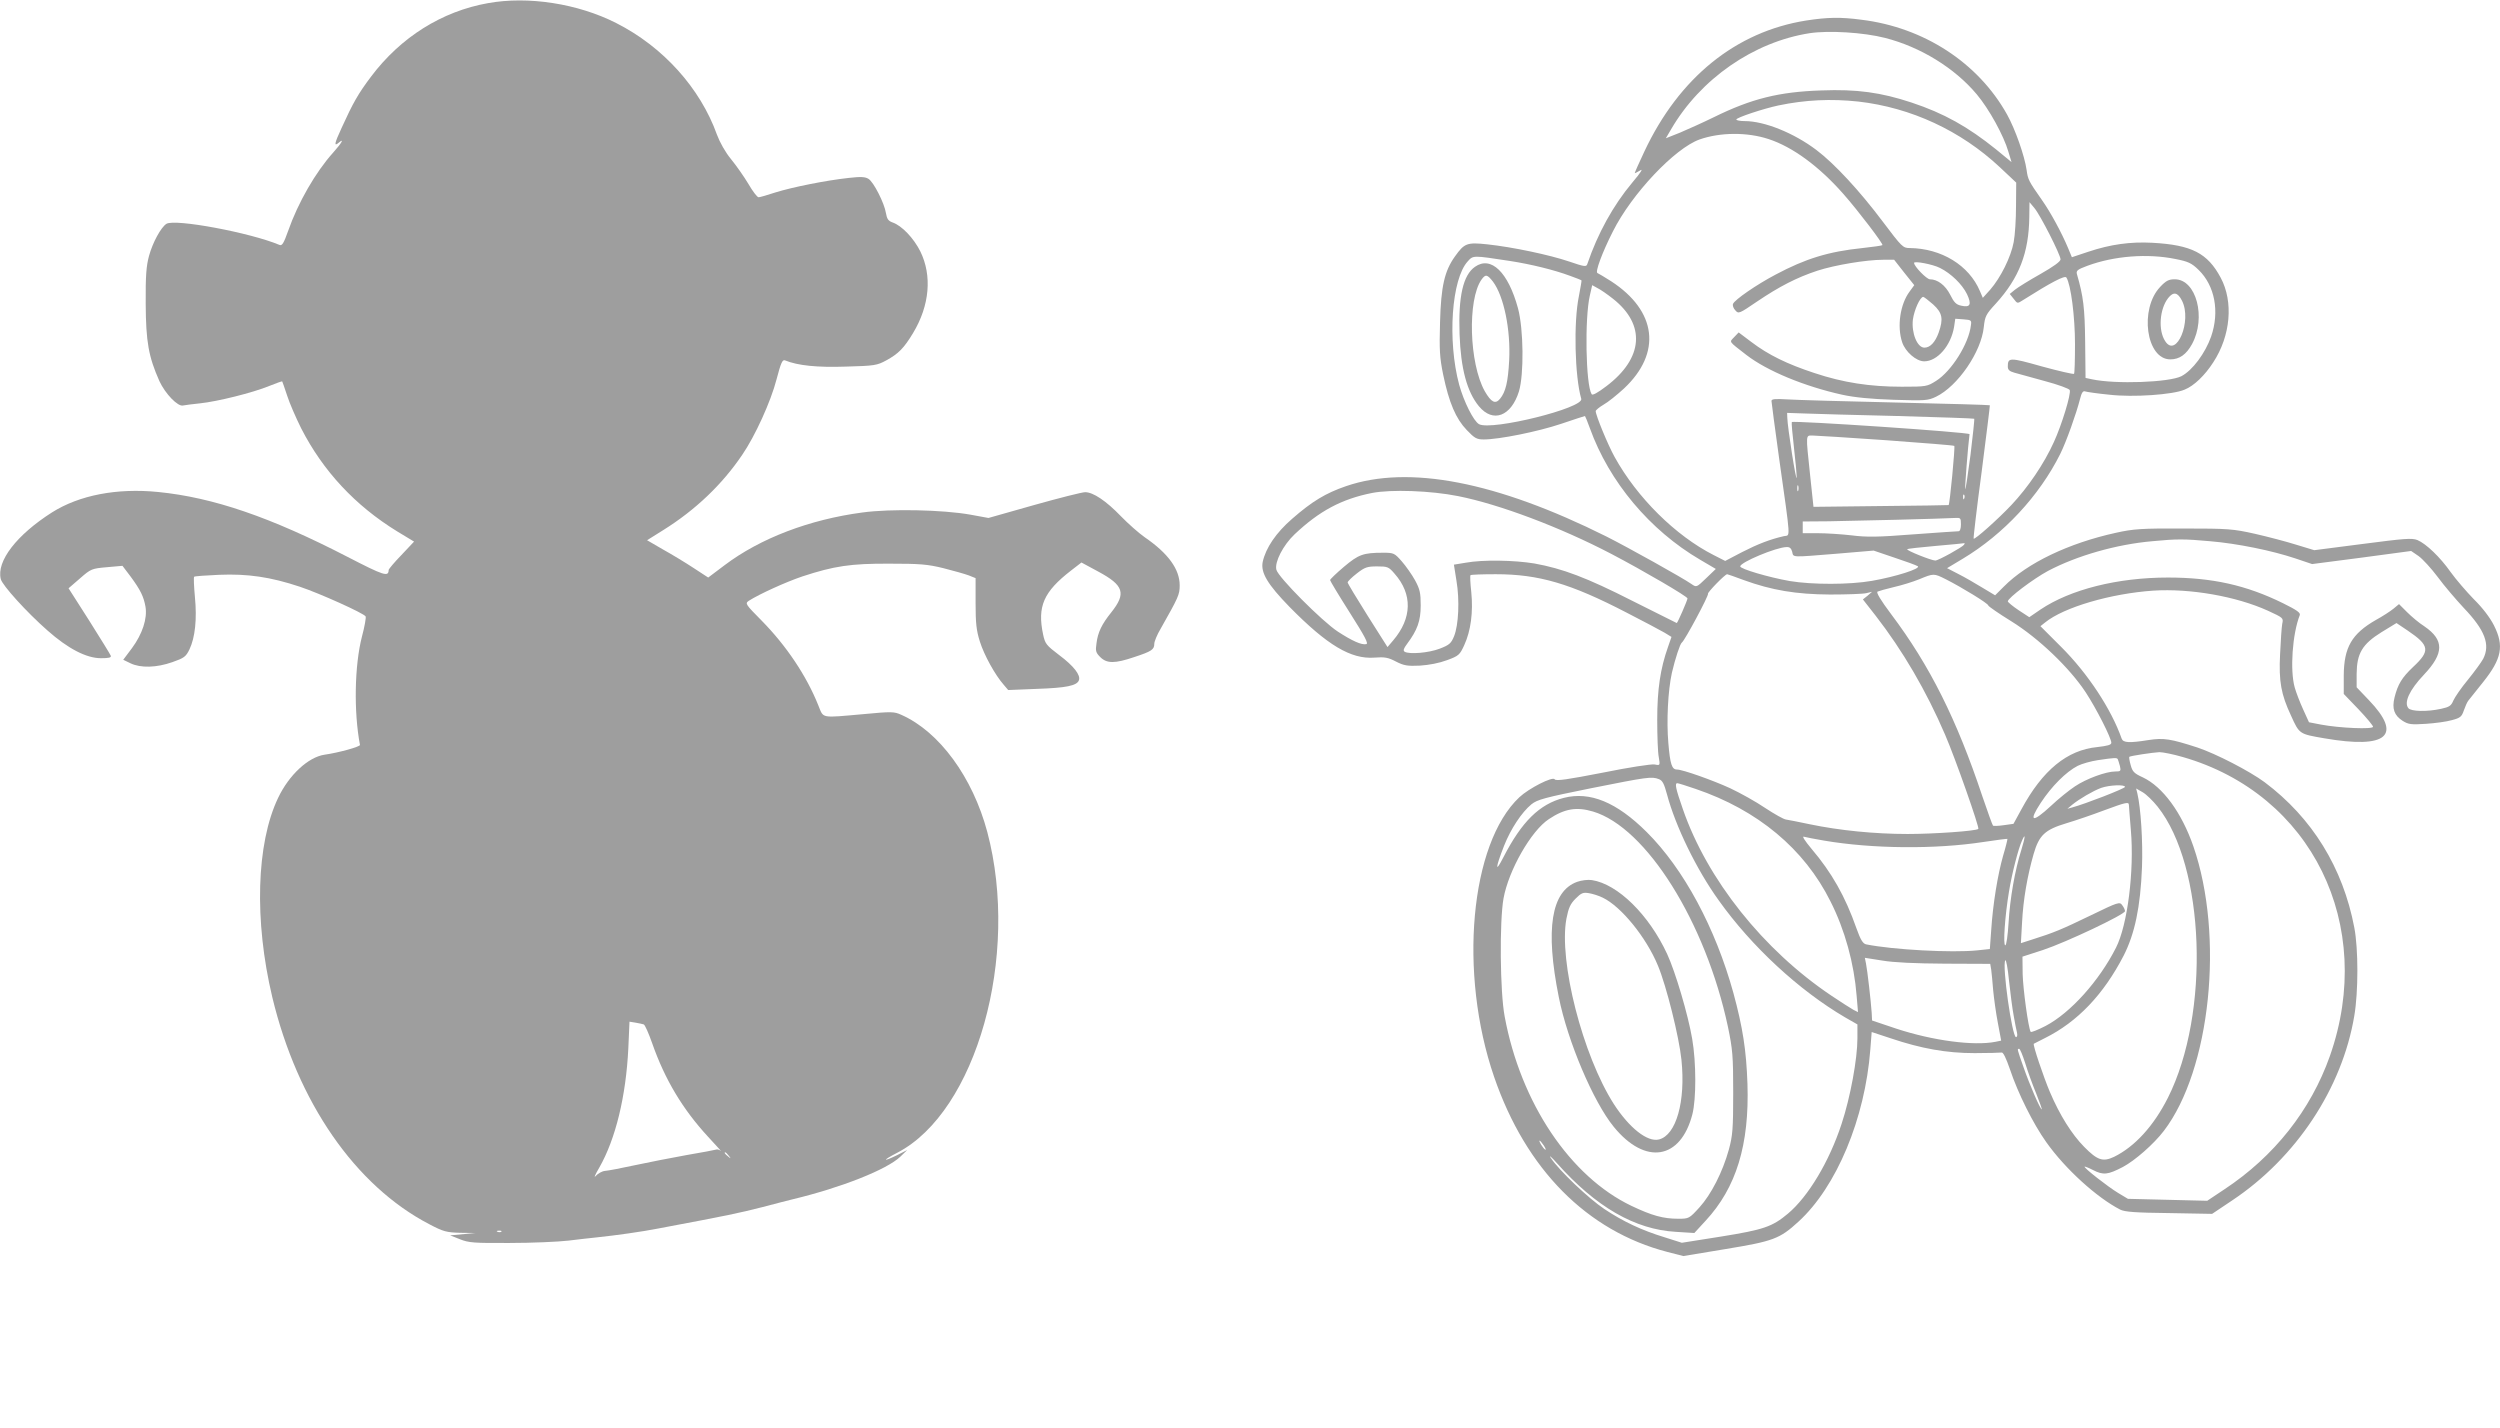
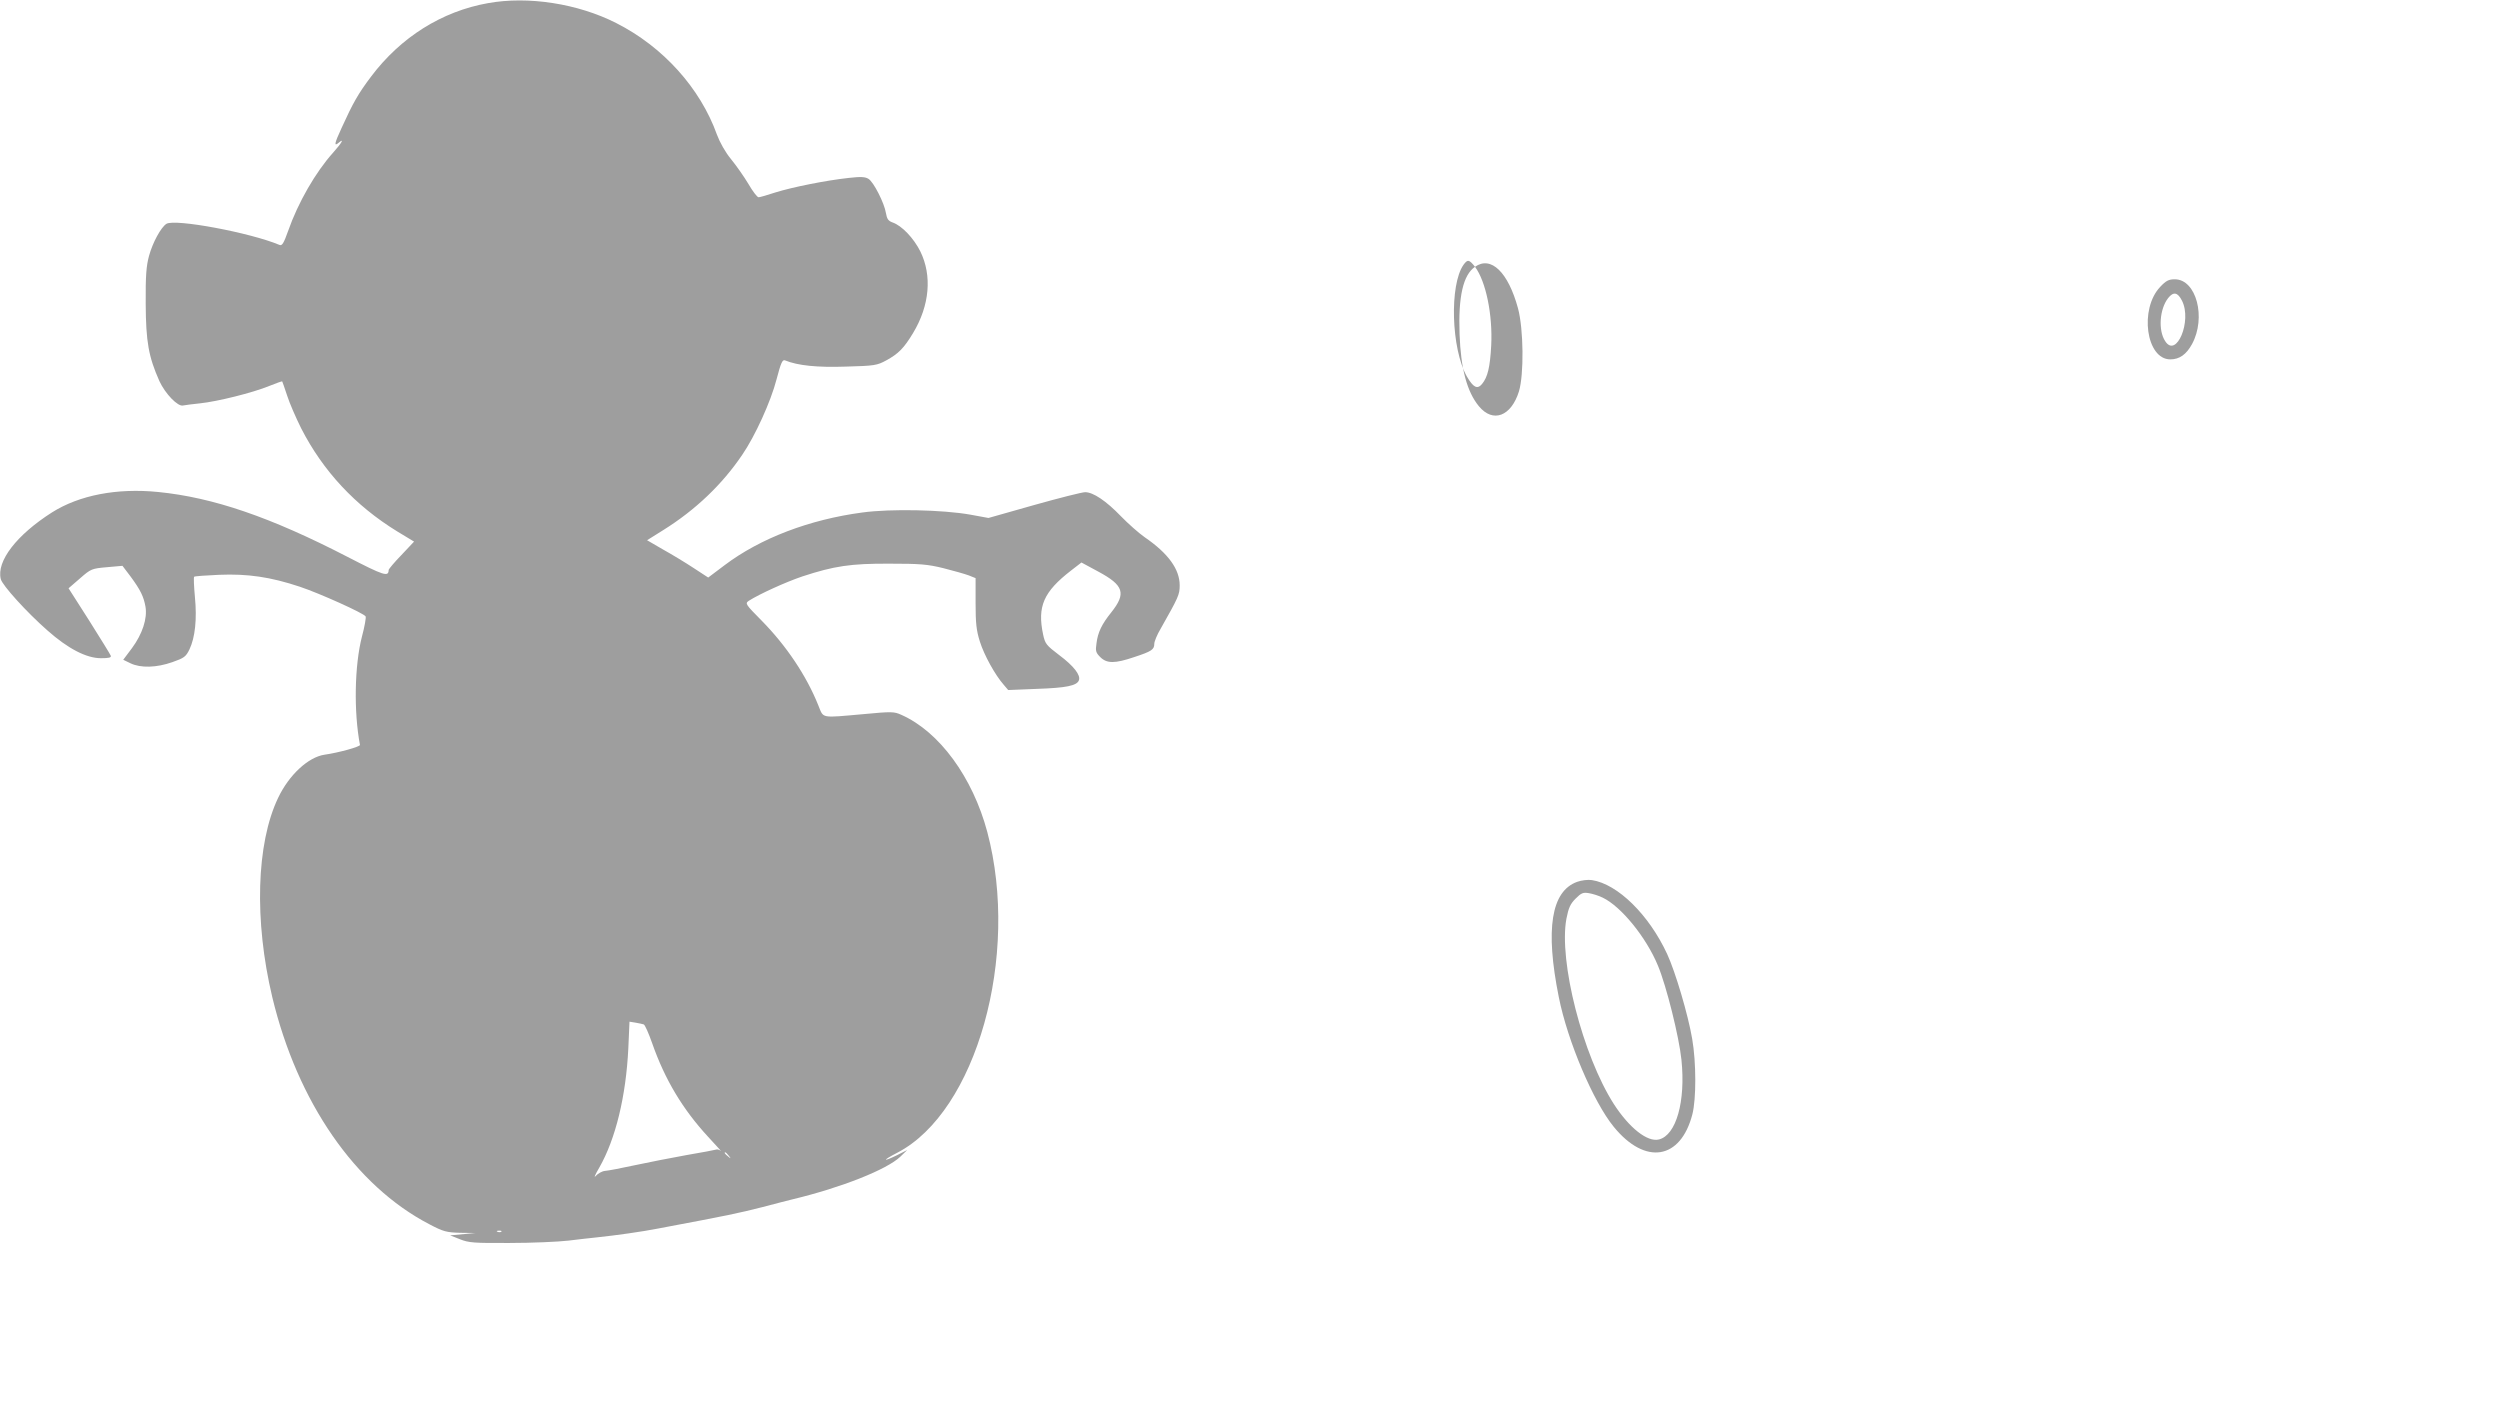
<svg xmlns="http://www.w3.org/2000/svg" version="1.0" width="1280pt" height="731pt" viewBox="0 0 1280 731" preserveAspectRatio="xMidYMid meet">
  <g transform="translate(0,731) scale(0.1,-0.1)" fill="#9e9e9e" stroke="none">
    <path d="M2499 7294 c-237 -42 -448 -175 -599 -376 -65 -86 -93 -135 -151 -263 -38 -82 -40 -97 -14 -75 30 25 14 -3 -29 -51 -90 -100 -180 -256 -231 -402 -22 -62 -31 -77 -44 -71 -150 63 -535 135 -579 108 -28 -18 -70 -95 -89 -164 -14 -52 -18 -101 -17 -245 1 -196 15 -272 70 -396 30 -65 95 -133 122 -125 9 2 49 7 87 11 87 9 269 54 354 89 35 14 65 25 66 23 1 -1 12 -33 25 -72 12 -38 45 -114 72 -168 112 -219 277 -396 492 -528 l86 -52 -65 -69 c-36 -37 -65 -72 -65 -76 -1 -37 -23 -30 -211 67 -395 204 -688 304 -969 332 -211 21 -403 -16 -543 -104 -181 -115 -286 -250 -263 -342 8 -32 132 -169 239 -263 105 -93 199 -142 274 -142 40 0 54 3 50 13 -2 6 -52 87 -110 179 l-106 166 59 51 c56 49 60 50 138 57 l79 7 41 -54 c51 -69 68 -104 77 -156 10 -60 -16 -139 -69 -211 l-45 -60 37 -18 c52 -25 133 -23 215 6 60 21 69 28 87 65 29 61 39 155 28 268 -5 54 -7 101 -4 104 2 3 60 7 128 10 146 6 263 -11 413 -61 102 -34 328 -136 337 -152 3 -5 -5 -52 -19 -104 -38 -148 -42 -385 -10 -554 2 -9 -110 -40 -181 -50 -83 -12 -182 -103 -238 -221 -112 -234 -123 -629 -30 -1020 129 -538 425 -966 804 -1163 72 -38 88 -42 159 -44 l78 -1 -65 -6 -65 -6 50 -20 c45 -18 72 -20 255 -19 113 0 248 6 300 12 52 6 115 14 140 16 105 11 239 30 320 46 372 70 404 77 535 110 66 18 136 35 155 40 249 60 481 152 550 218 l35 34 -53 -27 c-76 -37 -74 -26 2 13 405 210 629 1008 461 1642 -75 281 -246 514 -440 600 -37 17 -51 17 -190 4 -227 -20 -207 -24 -235 44 -61 153 -165 307 -290 434 -84 85 -86 88 -66 102 53 34 189 96 275 125 162 53 246 66 446 65 154 0 194 -3 275 -23 52 -13 111 -30 130 -37 l35 -14 0 -128 c0 -103 4 -140 22 -197 22 -70 78 -171 122 -221 l23 -27 147 6 c149 5 205 16 215 44 10 26 -26 73 -101 129 -66 50 -72 58 -82 104 -31 145 2 220 143 329 l53 41 87 -47 c130 -70 143 -111 66 -208 -49 -61 -69 -102 -76 -159 -6 -39 -3 -48 19 -70 34 -34 75 -34 175 0 88 29 102 38 102 68 0 11 14 46 32 76 92 163 98 175 98 223 0 83 -59 164 -180 247 -30 21 -84 69 -120 106 -77 80 -143 124 -184 124 -16 0 -134 -30 -262 -66 l-233 -66 -93 17 c-140 25 -407 31 -553 11 -271 -36 -522 -132 -704 -269 l-85 -64 -75 49 c-41 27 -112 70 -157 95 l-81 47 83 52 c165 103 302 234 404 385 66 96 147 274 176 387 22 84 30 102 43 97 66 -27 165 -37 312 -32 147 4 159 6 207 32 62 34 90 62 137 140 85 141 98 294 37 418 -34 68 -95 132 -142 148 -22 8 -29 18 -34 48 -8 51 -63 159 -89 175 -17 11 -40 12 -102 5 -118 -13 -287 -47 -374 -74 -42 -14 -81 -25 -87 -25 -7 0 -30 30 -52 68 -22 37 -62 94 -89 127 -29 35 -58 87 -72 125 -86 240 -277 451 -516 572 -197 100 -451 139 -656 102z m797 -5229 c6 -2 25 -45 43 -96 65 -186 156 -338 287 -480 43 -46 72 -79 65 -72 -7 6 -19 10 -25 7 -6 -2 -74 -15 -151 -28 -77 -14 -196 -37 -265 -52 -69 -15 -137 -28 -152 -29 -15 -1 -36 -13 -48 -26 -11 -13 -3 7 19 44 83 146 136 364 148 609 l6 137 31 -5 c17 -3 36 -7 42 -9z m435 -672 c13 -16 12 -17 -3 -4 -17 13 -22 21 -14 21 2 0 10 -8 17 -17z m-1164 -389 c-3 -3 -12 -4 -19 -1 -8 3 -5 6 6 6 11 1 17 -2 13 -5z" />
-     <path d="M9248 7205 c-360 -57 -651 -292 -829 -671 -27 -57 -49 -107 -49 -110 0 -2 12 4 27 13 18 12 4 -10 -39 -61 -99 -118 -178 -262 -231 -418 -5 -15 -14 -14 -93 13 -100 34 -289 74 -419 88 -104 11 -117 6 -165 -61 -54 -75 -72 -153 -77 -338 -4 -141 -2 -180 16 -268 30 -144 65 -226 121 -284 40 -42 51 -48 87 -48 78 0 277 40 396 80 65 22 120 40 122 40 1 0 13 -28 25 -62 99 -275 307 -523 565 -674 l80 -47 -50 -48 c-49 -47 -49 -47 -75 -29 -44 31 -322 186 -435 243 -563 281 -1012 368 -1333 258 -105 -36 -174 -78 -276 -167 -83 -72 -135 -149 -151 -221 -11 -55 25 -115 138 -231 193 -196 314 -268 434 -259 52 4 70 1 110 -20 41 -21 59 -24 123 -21 47 3 99 13 139 28 60 22 65 27 88 77 34 74 46 170 36 271 -5 45 -7 85 -4 87 2 3 61 5 130 5 220 0 382 -48 666 -195 88 -45 176 -92 197 -104 l36 -22 -18 -52 c-39 -110 -55 -217 -55 -372 0 -82 3 -169 8 -192 7 -42 7 -43 -21 -37 -15 3 -133 -15 -266 -42 -180 -35 -240 -44 -246 -34 -10 16 -132 -46 -181 -92 -252 -237 -312 -900 -129 -1432 163 -474 476 -789 887 -896 l82 -21 217 36 c243 40 276 52 372 140 195 178 341 528 368 881 l7 90 97 -32 c157 -53 287 -76 430 -76 69 0 131 2 138 3 8 3 23 -28 43 -86 41 -123 119 -279 186 -373 97 -137 258 -283 378 -345 24 -12 77 -16 251 -18 l220 -4 103 69 c327 218 563 574 625 945 21 123 21 343 0 452 -58 306 -216 562 -459 744 -77 57 -249 146 -345 178 -136 44 -172 50 -249 38 -100 -16 -130 -14 -138 7 -53 151 -174 335 -311 471 l-105 105 24 19 c96 78 336 148 554 163 189 12 424 -29 587 -103 78 -36 80 -37 73 -67 -3 -17 -8 -87 -11 -156 -7 -139 5 -205 56 -314 43 -95 42 -94 170 -116 323 -56 403 14 228 196 l-62 65 0 69 c1 105 29 152 127 213 l77 47 58 -39 c112 -76 116 -103 27 -186 -57 -54 -78 -88 -95 -156 -14 -57 -2 -92 42 -120 29 -18 43 -20 118 -15 47 3 107 11 134 19 42 11 50 17 61 50 7 20 17 43 23 50 5 6 39 49 75 94 96 120 109 186 56 291 -19 38 -58 90 -103 134 -39 40 -92 102 -118 138 -54 77 -126 146 -171 165 -28 11 -65 8 -280 -20 l-248 -32 -92 28 c-51 16 -146 41 -212 56 -112 25 -136 27 -365 27 -217 1 -257 -2 -347 -22 -241 -53 -453 -154 -573 -275 l-45 -45 -65 39 c-36 22 -91 54 -123 70 l-58 30 80 48 c210 126 392 322 499 536 31 62 82 205 102 283 8 32 15 42 26 38 8 -3 64 -11 125 -17 121 -14 324 0 384 26 48 19 104 73 147 140 89 136 104 310 38 433 -67 126 -149 168 -350 179 -113 6 -214 -8 -328 -46 l-84 -28 -19 46 c-33 79 -90 184 -133 245 -70 100 -73 106 -80 157 -10 70 -58 208 -100 283 -148 265 -426 446 -746 485 -106 14 -172 13 -282 -4z m403 -89 c181 -46 357 -154 470 -289 63 -75 138 -211 162 -294 l16 -53 -79 65 c-144 116 -267 185 -433 240 -157 52 -281 69 -461 62 -217 -7 -358 -42 -551 -137 -55 -27 -133 -62 -173 -79 l-73 -29 27 46 c150 258 422 447 709 492 98 15 277 4 386 -24z m-136 -326 c270 -31 524 -149 724 -336 l84 -79 -1 -120 c0 -66 -5 -149 -12 -185 -14 -76 -67 -182 -120 -243 l-38 -42 -15 35 c-56 132 -197 218 -359 220 -35 0 -40 5 -138 135 -117 156 -247 297 -340 367 -115 87 -266 148 -367 148 -24 0 -43 4 -43 8 0 10 140 56 215 72 139 29 270 35 410 20z m-460 -192 c123 -40 259 -140 383 -281 76 -86 206 -257 200 -262 -3 -3 -49 -9 -102 -15 -174 -18 -291 -54 -445 -136 -97 -51 -210 -129 -218 -150 -3 -8 2 -23 12 -33 16 -19 20 -17 111 45 114 77 203 123 309 158 89 29 250 56 337 56 l56 0 51 -65 52 -65 -24 -33 c-48 -64 -65 -178 -38 -259 16 -49 72 -98 113 -98 67 0 137 80 153 177 l6 41 42 -3 c40 -3 42 -5 38 -31 -11 -94 -99 -234 -178 -284 -46 -29 -50 -30 -176 -30 -163 0 -300 21 -447 70 -140 46 -236 93 -323 159 l-65 49 -23 -24 c-25 -27 -32 -18 62 -91 106 -82 297 -161 491 -204 64 -14 147 -22 265 -26 162 -5 174 -4 216 16 111 54 231 229 244 356 6 55 10 65 62 121 119 131 169 260 171 444 l1 75 25 -30 c31 -37 134 -240 134 -263 0 -11 -38 -38 -103 -75 -57 -32 -115 -68 -130 -80 l-27 -22 20 -25 c19 -25 19 -25 47 -7 144 91 216 129 223 116 23 -36 44 -201 44 -341 0 -81 -2 -150 -5 -152 -3 -3 -77 14 -165 38 -166 47 -174 46 -174 -1 0 -16 8 -24 33 -31 17 -5 88 -24 156 -43 68 -18 125 -39 128 -46 8 -19 -41 -179 -81 -266 -50 -111 -133 -233 -218 -323 -71 -75 -187 -178 -193 -172 -2 2 16 156 41 342 24 187 43 340 42 341 -2 2 -217 8 -478 14 -261 6 -512 13 -557 16 -66 4 -83 2 -83 -8 0 -8 18 -140 39 -293 61 -432 58 -392 25 -399 -71 -16 -135 -41 -215 -82 l-86 -45 -59 30 c-195 99 -392 294 -507 502 -35 63 -97 214 -97 235 0 5 18 20 40 33 22 12 69 50 105 83 194 182 168 397 -66 549 -33 21 -65 40 -70 42 -13 4 24 105 79 213 96 192 317 426 444 471 105 37 244 38 353 2z m-1325 -624 c110 -17 227 -46 308 -76 31 -11 58 -22 59 -23 2 -1 -5 -37 -13 -81 -28 -134 -21 -412 12 -526 14 -47 -458 -164 -523 -130 -28 15 -78 115 -102 202 -61 227 -39 542 44 632 28 31 25 31 215 2z m3408 10 c66 -13 83 -21 119 -56 83 -81 108 -213 64 -341 -30 -85 -95 -173 -152 -203 -63 -32 -337 -42 -458 -16 l-33 7 -2 185 c-2 173 -9 232 -42 346 -5 18 2 24 53 43 138 51 308 64 451 35z m-1205 -46 c56 -28 113 -83 138 -134 25 -53 17 -70 -30 -59 -25 5 -37 17 -56 56 -25 49 -65 79 -104 79 -16 0 -81 66 -81 84 0 11 96 -7 133 -26z m-1674 -158 c168 -133 155 -304 -34 -447 -46 -35 -72 -49 -76 -41 -30 49 -36 388 -9 505 l12 53 27 -15 c15 -7 51 -32 80 -55z m1639 -29 c47 -43 53 -73 28 -144 -18 -50 -44 -77 -73 -77 -37 0 -67 75 -59 144 7 50 37 116 53 116 5 -1 27 -18 51 -39z m-183 -571 c214 -6 391 -12 393 -14 2 -2 -7 -85 -19 -185 -13 -99 -25 -178 -27 -176 -3 3 14 221 22 282 1 10 -904 71 -910 62 -2 -3 3 -62 11 -130 8 -68 14 -137 14 -154 -2 -30 -47 258 -48 306 l-1 25 88 -3 c48 -2 262 -8 477 -13z m-57 -124 c189 -14 346 -26 348 -29 5 -4 -23 -298 -29 -303 -1 -1 -157 -3 -347 -5 l-345 -4 -17 160 c-23 219 -24 205 15 205 17 0 186 -11 375 -24z m-451 -258 c-3 -7 -5 -2 -5 12 0 14 2 19 5 13 2 -7 2 -19 0 -25z m-1742 -28 c212 -42 525 -160 785 -296 166 -87 390 -218 390 -228 0 -9 -51 -126 -55 -126 -1 0 -103 51 -226 113 -236 120 -359 166 -503 192 -103 17 -263 20 -351 4 l-61 -10 13 -82 c17 -99 11 -227 -12 -284 -15 -37 -24 -45 -73 -64 -57 -22 -156 -30 -180 -16 -9 6 -6 16 12 40 53 71 70 118 70 197 0 64 -4 83 -29 129 -16 29 -47 73 -68 97 -37 42 -41 44 -95 44 -103 0 -126 -9 -201 -72 -39 -33 -71 -64 -71 -68 0 -4 45 -79 101 -167 78 -123 97 -159 84 -161 -24 -5 -71 16 -145 64 -81 53 -306 279 -315 317 -10 39 35 126 93 181 127 120 241 181 397 212 97 19 300 12 440 -16z m2592 -12 c-3 -8 -6 -5 -6 6 -1 11 2 17 5 13 3 -3 4 -12 1 -19z m-17 -133 c0 -21 -5 -35 -12 -35 -7 0 -112 -7 -233 -16 -180 -14 -237 -15 -315 -5 -52 6 -130 11 -172 11 l-78 0 0 30 0 30 133 1 c129 2 579 13 645 17 30 2 32 0 32 -33z m1275 -86 c142 -12 317 -48 437 -88 l86 -29 254 33 253 34 38 -26 c21 -15 65 -63 98 -107 33 -45 93 -115 133 -158 109 -114 137 -188 100 -261 -9 -17 -44 -65 -78 -107 -34 -41 -67 -89 -75 -107 -11 -27 -21 -33 -62 -42 -72 -16 -154 -14 -168 3 -24 29 5 93 79 171 104 110 105 178 3 248 -27 17 -66 50 -89 73 l-41 41 -29 -24 c-16 -13 -56 -39 -89 -57 -124 -71 -164 -140 -165 -285 l0 -94 75 -78 c41 -43 75 -84 75 -90 0 -14 -170 -7 -266 11 l-62 12 -30 66 c-17 37 -36 87 -43 112 -25 88 -12 275 26 371 4 12 -16 26 -87 61 -187 92 -362 131 -588 131 -258 0 -500 -61 -653 -164 l-57 -39 -55 36 c-30 20 -55 41 -55 45 0 17 130 115 206 156 148 78 350 136 534 152 125 12 163 12 295 0z m-1259 -18 c-9 -13 -132 -81 -147 -81 -20 0 -150 52 -144 58 2 3 69 10 147 17 79 7 144 13 146 14 2 0 1 -3 -2 -8z m-880 -36 c7 -30 -9 -29 228 -10 l189 16 106 -36 c58 -19 112 -39 120 -44 18 -12 -114 -54 -235 -75 -114 -20 -306 -20 -420 -1 -108 19 -254 62 -254 75 0 21 184 98 237 99 16 1 24 -6 29 -24z m-2036 -112 c93 -105 90 -228 -7 -342 l-29 -34 -102 161 c-56 89 -102 165 -102 170 0 5 21 26 47 46 41 32 53 36 104 36 53 0 59 -2 89 -37z m1788 -33 c143 -52 268 -73 442 -74 85 0 169 3 185 7 l30 7 -23 -20 -24 -19 65 -83 c139 -179 260 -386 356 -610 52 -120 177 -476 170 -482 -11 -11 -229 -26 -362 -26 -168 0 -349 18 -502 50 -55 12 -109 22 -121 24 -11 1 -59 28 -106 59 -47 32 -128 77 -179 101 -89 41 -244 96 -273 96 -26 0 -35 27 -44 135 -10 113 -2 269 18 360 17 73 42 149 51 155 15 10 139 242 134 250 -4 6 87 100 98 100 2 0 40 -13 85 -30z m1035 4 c81 -41 217 -124 217 -134 0 -4 53 -41 118 -81 140 -87 298 -238 381 -364 55 -84 131 -234 131 -258 0 -11 -20 -16 -72 -22 -154 -15 -280 -118 -388 -318 l-41 -75 -50 -7 c-28 -4 -53 -5 -55 -2 -3 3 -27 70 -54 149 -132 396 -270 671 -467 933 -54 72 -78 112 -70 116 7 3 44 14 83 23 40 9 98 27 130 40 75 31 75 31 137 0z m1213 -910 c660 -190 989 -860 753 -1531 -98 -277 -285 -514 -541 -683 l-87 -58 -203 5 -203 5 -50 30 c-53 32 -177 129 -172 135 2 1 21 -6 42 -17 54 -28 77 -25 154 15 62 33 158 117 210 185 239 313 310 997 151 1457 -60 173 -157 305 -259 353 -44 20 -53 29 -62 63 -6 21 -9 40 -7 42 5 5 119 22 154 24 18 0 72 -11 120 -25z m-333 -11 c2 -5 7 -20 11 -35 6 -26 4 -28 -24 -28 -47 0 -148 -37 -206 -76 -29 -19 -85 -64 -123 -100 -96 -89 -117 -83 -52 16 56 85 129 158 189 189 22 11 69 24 103 29 87 13 97 13 102 5z m-2350 -102 c19 -7 27 -23 42 -78 43 -162 151 -385 265 -543 168 -236 410 -460 647 -599 l63 -36 0 -71 c0 -105 -36 -302 -81 -438 -63 -193 -171 -373 -275 -460 -80 -67 -124 -82 -341 -117 l-202 -32 -88 28 c-118 36 -213 81 -309 145 -81 54 -231 197 -273 260 -13 19 1 8 30 -25 200 -225 400 -340 609 -352 l95 -6 57 62 c158 170 225 390 215 701 -6 174 -24 289 -72 466 -92 333 -254 635 -444 824 -154 153 -290 209 -424 175 -125 -32 -216 -122 -310 -305 -43 -84 -41 -55 4 60 34 86 90 171 140 212 30 24 66 34 304 82 291 58 311 61 348 47z m188 -50 c318 -108 557 -307 691 -576 74 -146 121 -318 134 -484 l7 -83 -24 12 c-13 7 -64 40 -112 72 -349 234 -637 596 -761 956 -37 106 -42 132 -28 132 5 0 46 -13 93 -29z m2199 10 c0 -8 -203 -87 -270 -105 l-25 -7 25 21 c37 30 107 71 148 86 43 15 122 18 122 5z m167 -101 c243 -305 270 -1058 53 -1490 -73 -145 -170 -251 -276 -303 -57 -27 -85 -18 -153 51 -63 64 -125 162 -176 282 -31 73 -88 241 -82 246 1 1 27 14 57 29 167 83 300 223 403 422 57 112 86 248 94 453 5 130 -6 304 -24 379 l-6 24 33 -19 c18 -10 53 -44 77 -74z m-147 8 c0 -7 5 -65 10 -128 18 -208 -17 -486 -76 -602 -86 -170 -233 -334 -361 -401 -39 -20 -74 -34 -76 -30 -12 20 -39 218 -41 296 l-1 89 105 34 c118 39 420 182 420 199 0 6 -6 20 -14 30 -13 19 -20 17 -162 -52 -149 -72 -187 -88 -298 -123 l-59 -19 6 107 c6 117 27 237 59 349 28 97 58 125 168 158 47 14 132 43 190 65 116 43 130 46 130 28z m-2744 -33 c273 -81 577 -567 691 -1102 24 -116 27 -148 27 -338 0 -186 -3 -219 -22 -290 -32 -116 -91 -231 -151 -297 -52 -57 -54 -58 -108 -58 -77 0 -135 16 -240 66 -314 150 -567 527 -649 969 -24 125 -27 487 -6 605 26 144 141 346 232 406 81 54 142 64 226 39z m1184 -149 c247 -42 568 -45 815 -7 66 10 121 17 123 16 1 -1 -8 -40 -22 -86 -28 -99 -52 -245 -61 -381 l-7 -97 -66 -7 c-127 -13 -430 3 -568 31 -16 4 -28 23 -49 82 -57 163 -127 286 -230 407 -35 42 -50 66 -39 62 11 -3 57 -12 104 -20z m1010 -45 c-34 -107 -59 -253 -66 -374 -4 -65 -11 -117 -17 -117 -12 0 -2 150 19 275 15 93 48 221 67 262 18 41 17 19 -3 -46z m-392 -585 l232 -1 5 -30 c2 -16 7 -64 10 -105 4 -41 14 -116 24 -167 l17 -91 -29 -6 c-112 -22 -321 6 -507 67 l-125 42 -2 40 c-4 59 -22 217 -29 251 l-6 30 89 -14 c58 -10 167 -15 321 -16z m352 -266 c6 -36 14 -75 17 -87 3 -13 1 -23 -5 -23 -20 0 -72 366 -55 393 4 7 13 -40 19 -103 7 -63 17 -144 24 -180z m59 -243 c12 -40 37 -109 56 -155 18 -45 31 -82 29 -82 -8 0 -62 125 -94 217 -33 94 -33 93 -22 93 5 0 18 -33 31 -73z m-2464 -423 c9 -15 12 -23 6 -20 -11 7 -35 46 -28 46 3 0 12 -12 22 -26z" />
-     <path d="M7552 5944 c-61 -42 -86 -153 -79 -345 6 -176 38 -295 99 -369 72 -87 165 -52 205 76 26 86 24 319 -5 426 -50 184 -138 270 -220 212z m92 -76 c56 -75 91 -246 83 -403 -6 -111 -18 -162 -47 -197 -24 -29 -45 -18 -78 39 -80 143 -89 468 -17 571 21 29 29 28 59 -10z" />
+     <path d="M7552 5944 c-61 -42 -86 -153 -79 -345 6 -176 38 -295 99 -369 72 -87 165 -52 205 76 26 86 24 319 -5 426 -50 184 -138 270 -220 212z c56 -75 91 -246 83 -403 -6 -111 -18 -162 -47 -197 -24 -29 -45 -18 -78 39 -80 143 -89 468 -17 571 21 29 29 28 59 -10z" />
    <path d="M11060 5841 c-107 -113 -72 -371 52 -371 47 0 82 25 111 78 74 136 22 332 -88 332 -31 0 -45 -7 -75 -39z m112 -71 c52 -103 -29 -296 -86 -207 -37 55 -29 165 15 221 27 34 49 30 71 -14z" />
    <path d="M8075 2795 c-133 -48 -164 -242 -94 -590 45 -226 177 -537 282 -665 161 -197 342 -168 402 65 20 78 20 265 -1 386 -21 124 -86 343 -128 434 -93 201 -253 359 -386 379 -19 3 -53 -1 -75 -9z m131 -81 c94 -45 223 -203 283 -349 43 -103 108 -364 120 -481 22 -214 -27 -386 -115 -408 -59 -15 -152 59 -231 181 -160 250 -283 733 -243 949 11 56 20 76 47 103 29 29 38 33 68 28 19 -3 51 -13 71 -23z" />
  </g>
</svg>